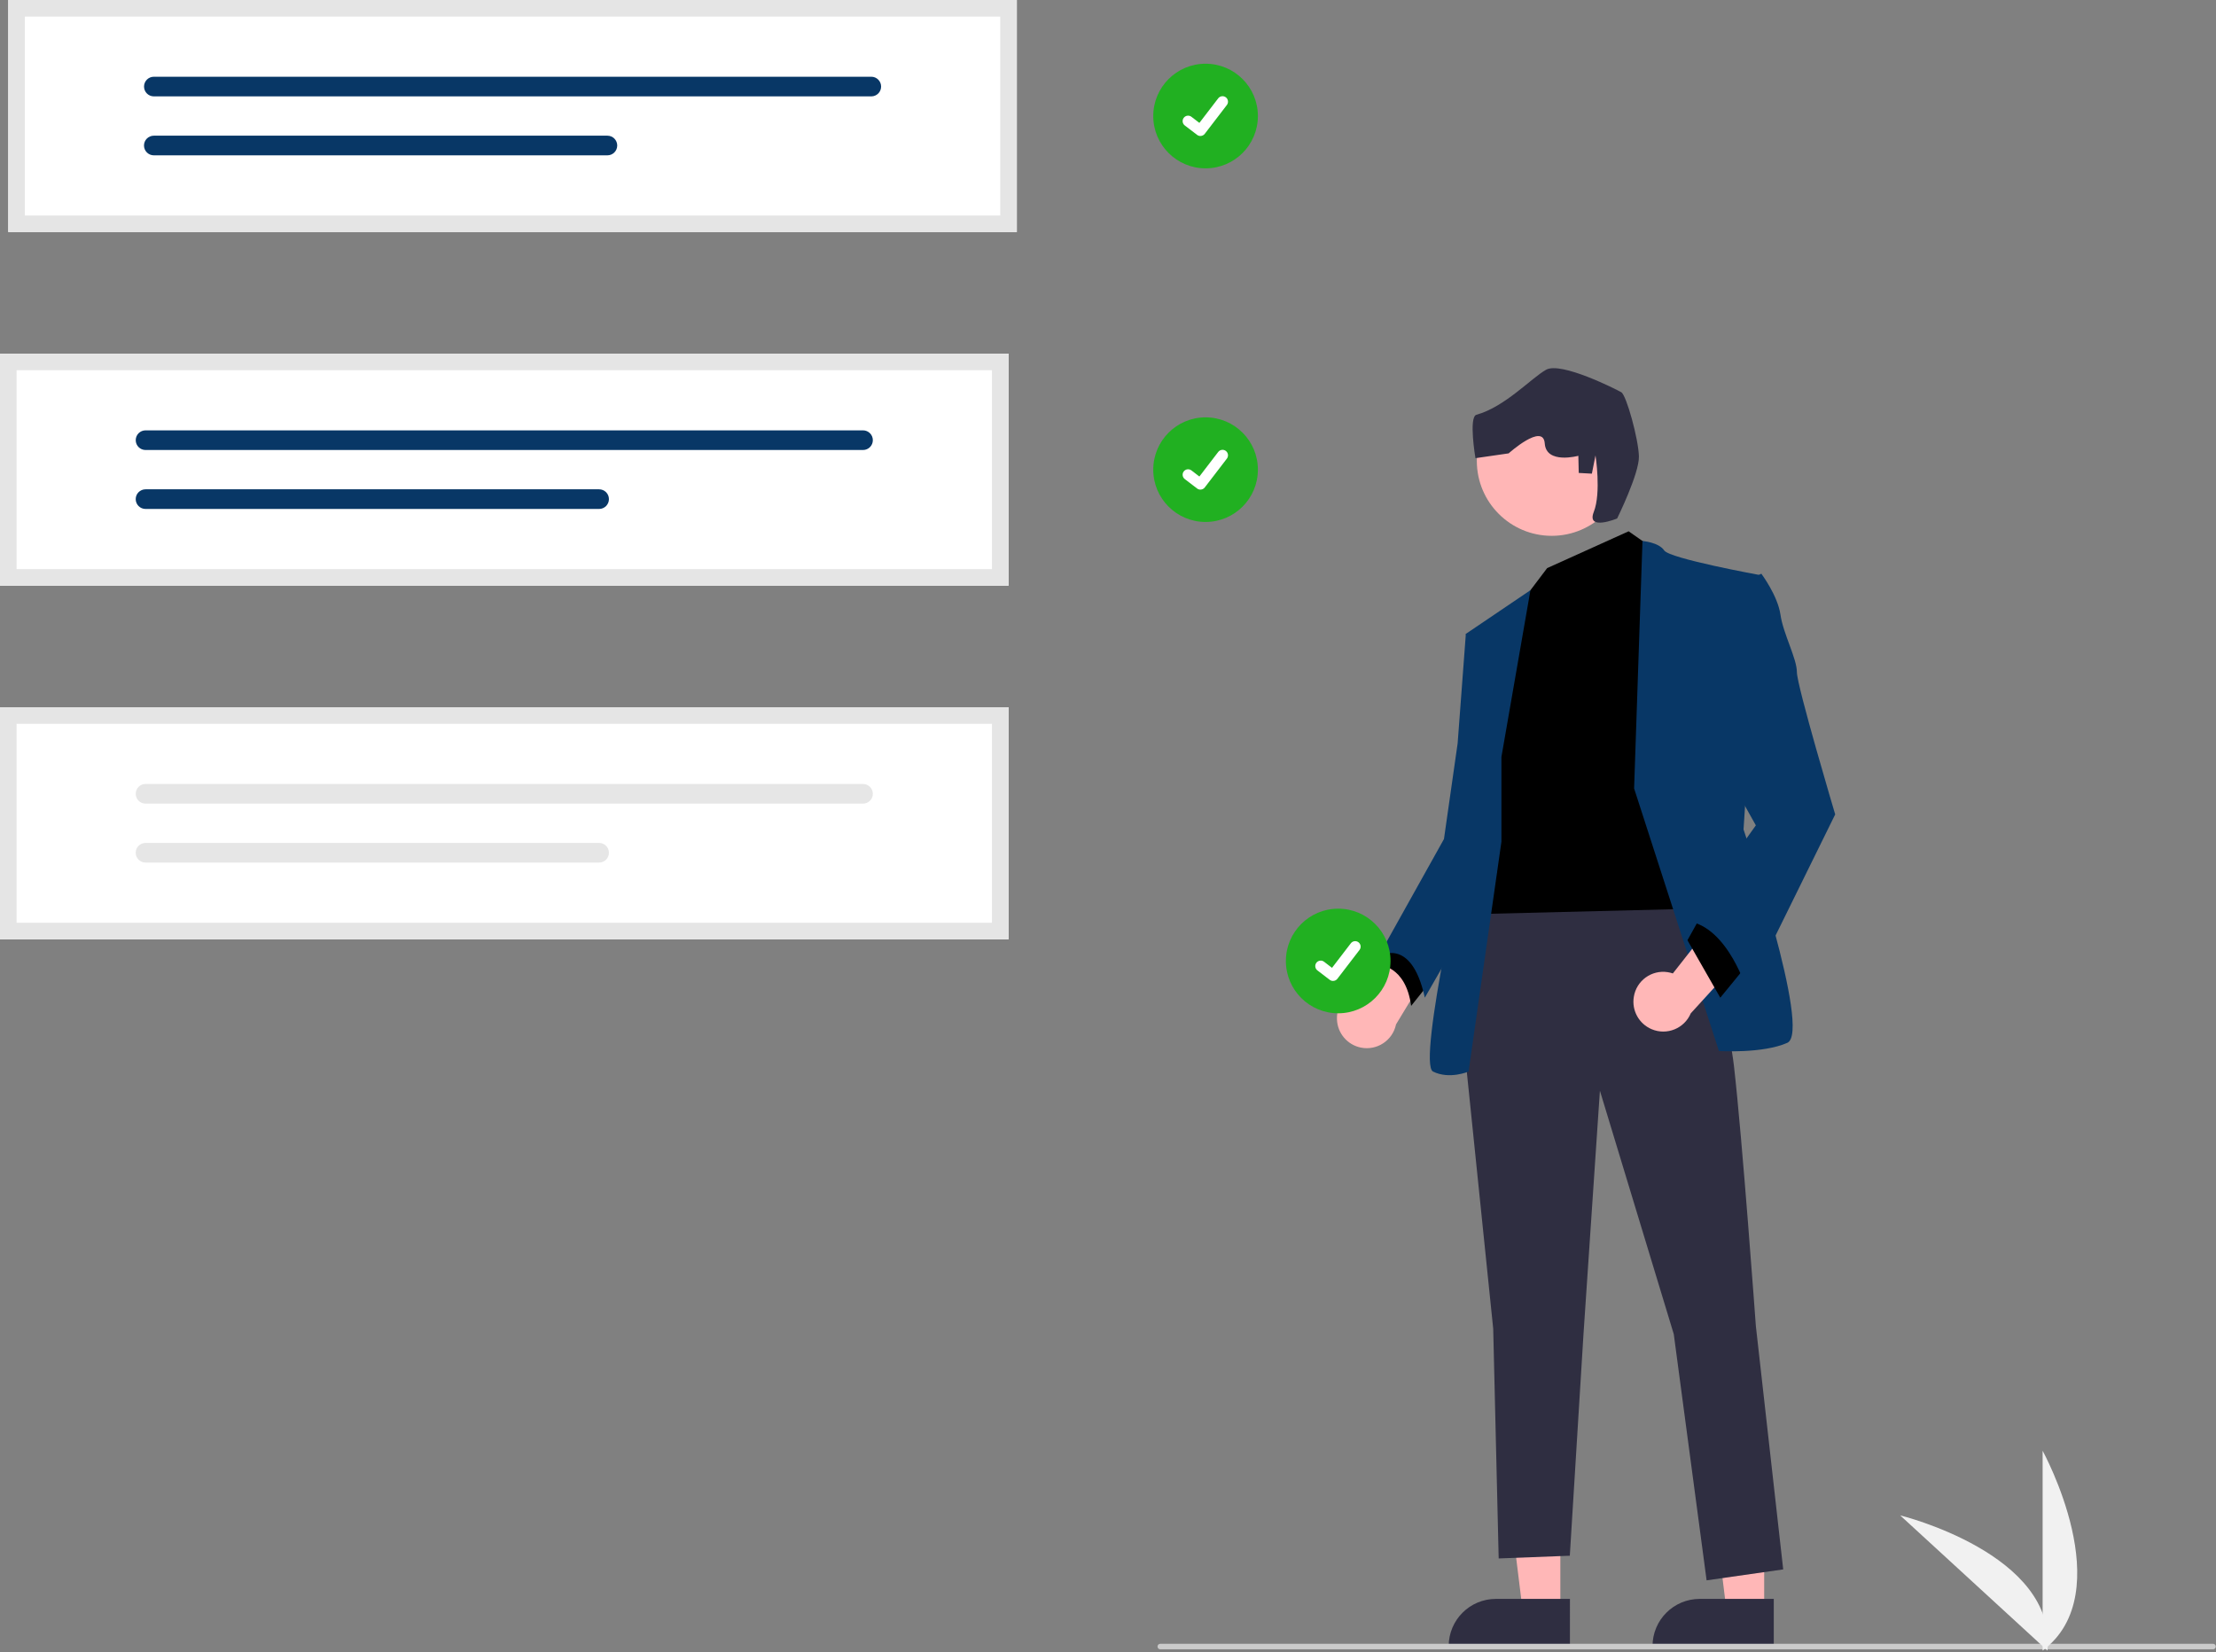
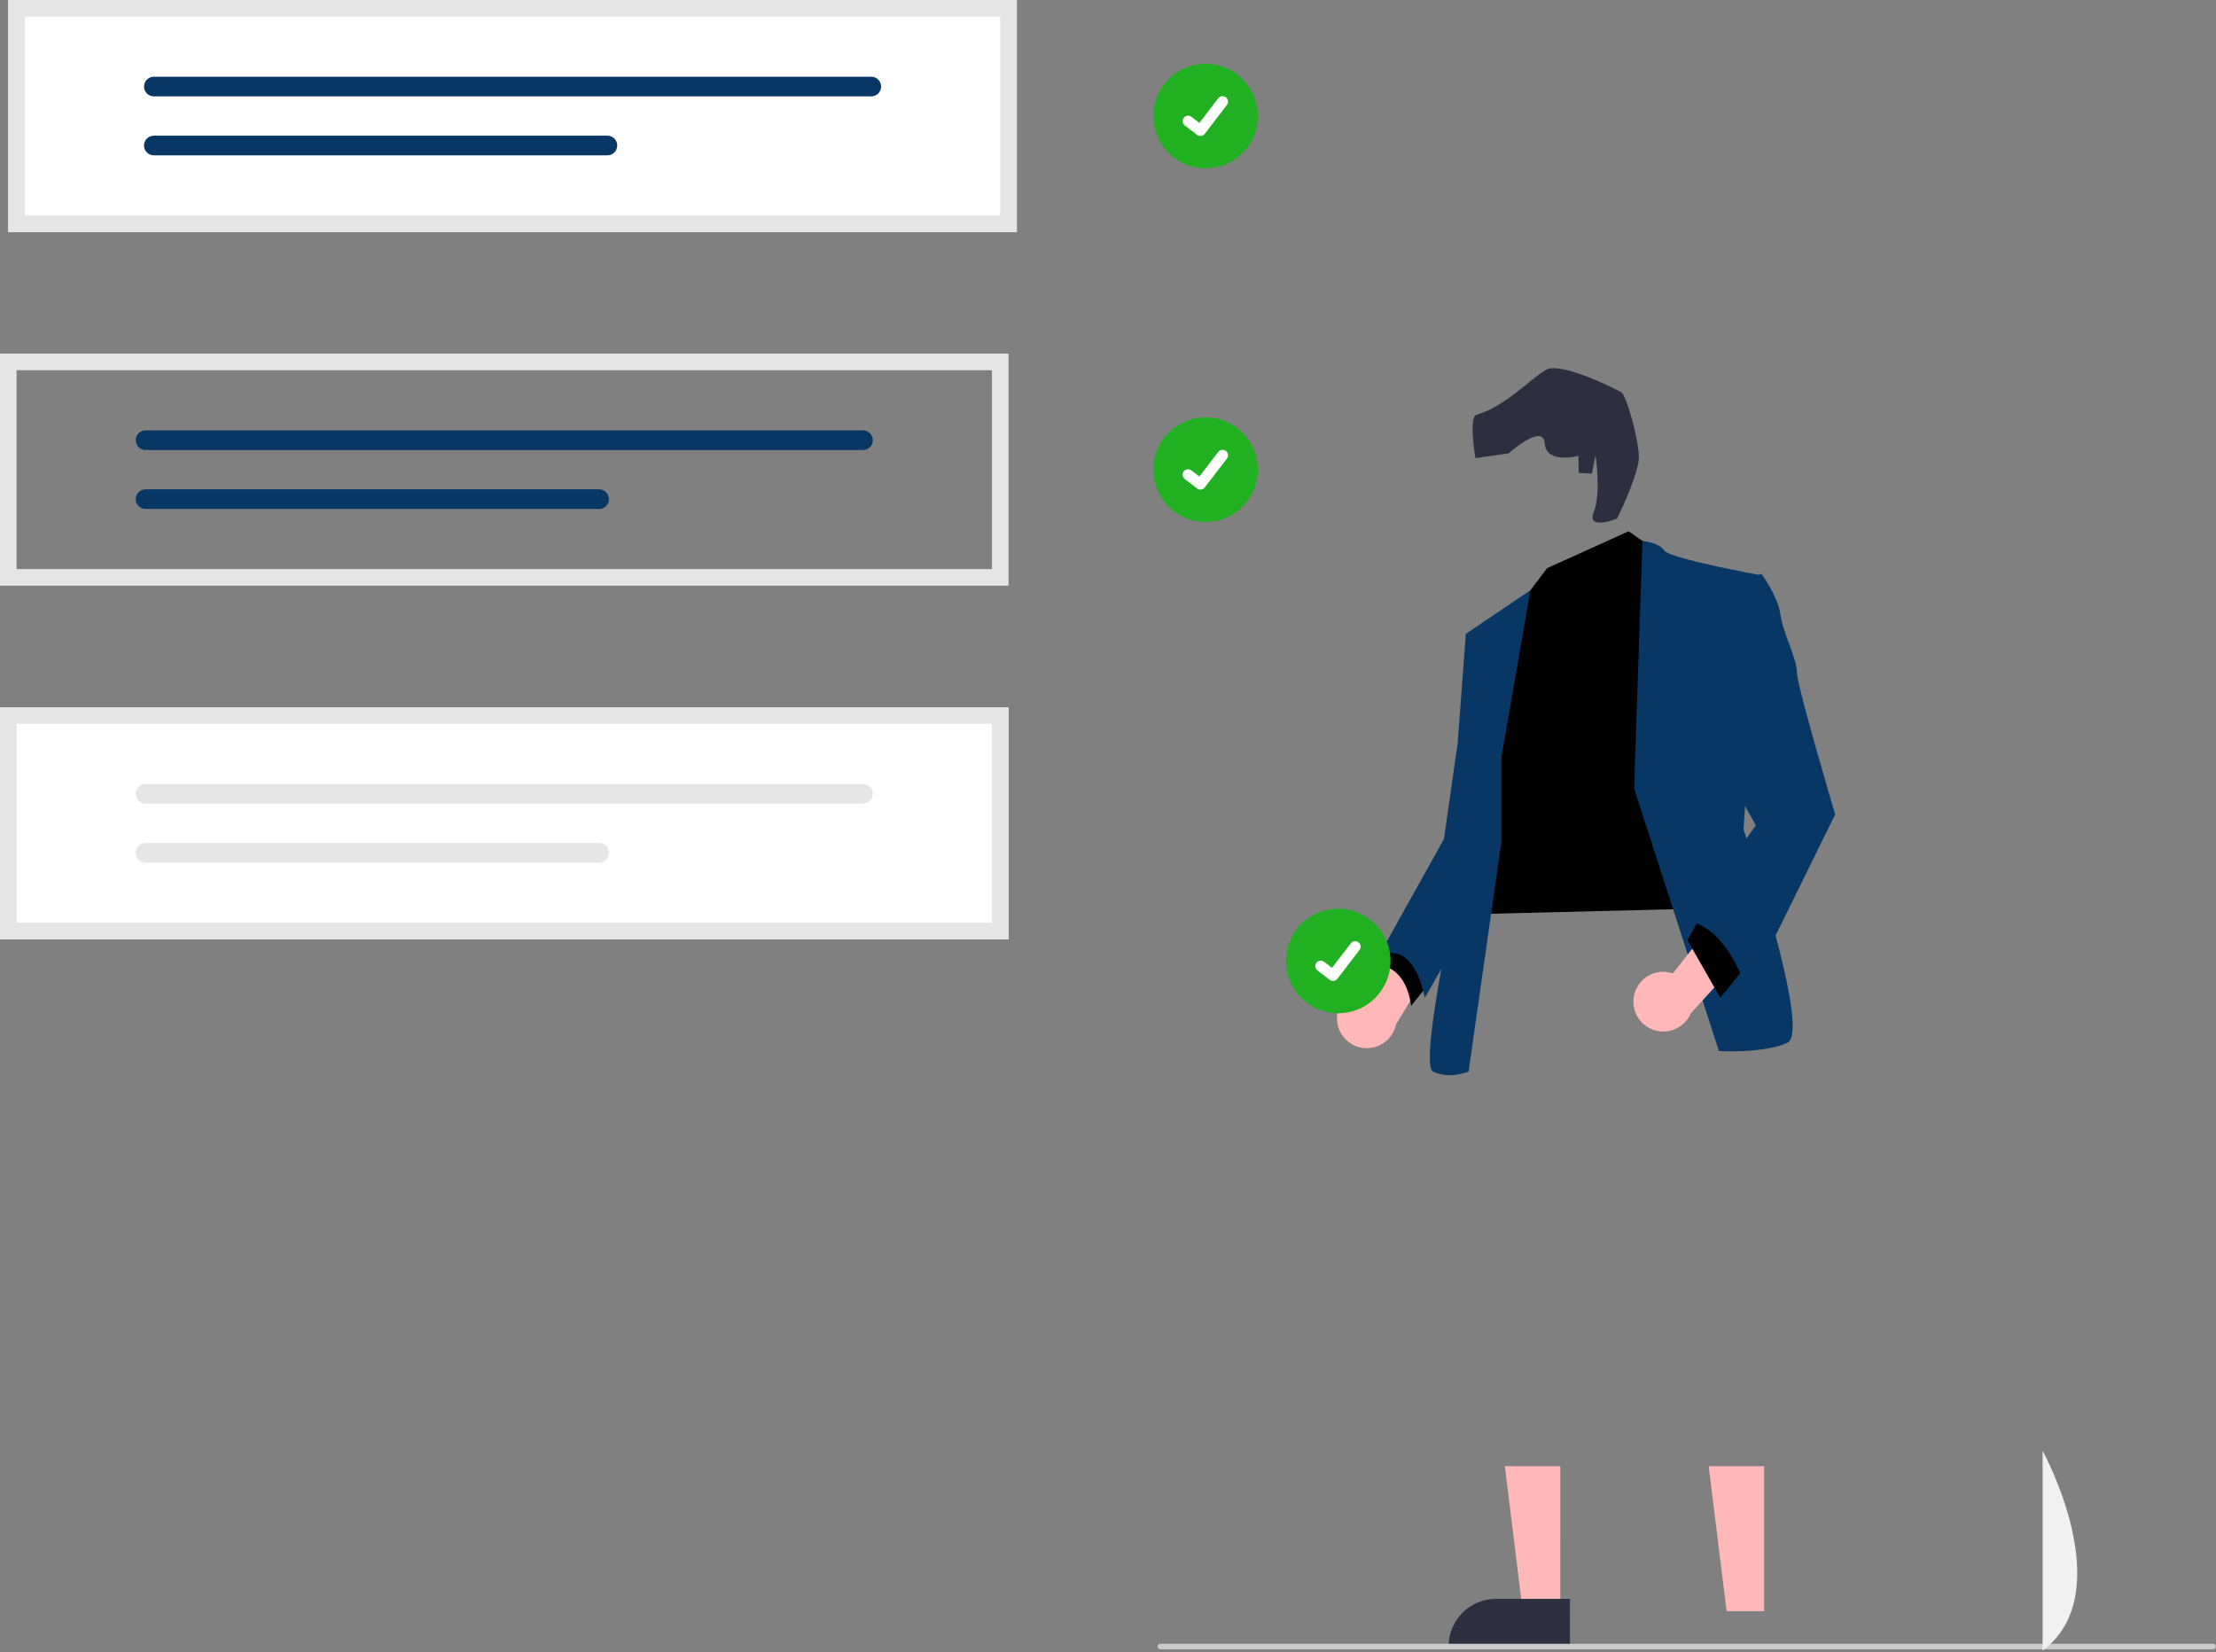
<svg xmlns="http://www.w3.org/2000/svg" width="802" height="598" viewBox="0 0 802 598" fill="none">
  <rect x="0" y="0" width="802" height="598" fill="#808080" stroke="none" />
  <g clip-path="url(#clip0_33_276)">
    <path d="M436.314 60.934C446.771 60.934 455.248 52.457 455.248 42C455.248 31.543 446.771 23.066 436.314 23.066C425.857 23.066 417.38 31.543 417.38 42C417.38 52.457 425.857 60.934 436.314 60.934Z" fill="#21B021" />
    <path d="M434.438 49.223C434.012 49.224 433.597 49.086 433.256 48.83L433.235 48.814L428.785 45.41C427.919 44.746 427.755 43.505 428.419 42.638C429.084 41.771 430.325 41.607 431.192 42.272L434.074 44.482L440.885 35.596C441.549 34.73 442.79 34.566 443.656 35.23L443.614 35.29L443.658 35.231C444.523 35.896 444.686 37.136 444.023 38.003L436.012 48.449C435.637 48.937 435.055 49.222 434.439 49.22L434.438 49.223Z" fill="white" />
    <path d="M436.314 188.934C446.771 188.934 455.248 180.457 455.248 170C455.248 159.543 446.771 151.066 436.314 151.066C425.857 151.066 417.38 159.543 417.38 170C417.38 180.457 425.857 188.934 436.314 188.934Z" fill="#21B021" />
    <path d="M434.438 177.223C434.012 177.223 433.597 177.086 433.256 176.83L433.235 176.814L428.785 173.41C427.919 172.746 427.755 171.505 428.419 170.638C429.084 169.771 430.325 169.607 431.192 170.272L434.074 172.482L440.885 163.596C441.549 162.73 442.79 162.566 443.656 163.23L443.614 163.29L443.658 163.231C444.523 163.896 444.686 165.136 444.023 166.003L436.012 176.449C435.637 176.937 435.055 177.222 434.439 177.22L434.438 177.223Z" fill="white" />
    <path d="M483.864 368.959C483.632 363.029 488.251 358.033 494.181 357.801C494.813 357.776 495.447 357.807 496.073 357.894L513.414 323.871L523.213 341.127L505.243 370.79C504.037 376.634 498.322 380.393 492.478 379.187C487.589 378.178 484.027 373.949 483.864 368.959Z" fill="#FFB7B7" />
    <path d="M564.71 583.194L551.101 583.193L544.627 530.702L564.712 530.703L564.71 583.194Z" fill="#FFB7B7" />
    <path d="M568.18 596.385L524.3 596.384V595.829C524.3 586.396 531.947 578.75 541.379 578.75H541.38L568.181 578.751L568.18 596.385Z" fill="#2F2E41" />
    <path d="M638.483 583.194L624.874 583.193L618.4 530.702L638.485 530.703L638.483 583.194Z" fill="#FFB7B7" />
-     <path d="M641.953 596.385L598.073 596.384V595.829C598.074 586.396 605.72 578.75 615.153 578.75H615.154L641.954 578.751L641.953 596.385Z" fill="#2F2E41" />
    <path d="M504.767 339.349L498.826 349.25C498.826 349.25 508.727 349.25 510.708 364.102L518.629 354.201L504.767 339.349Z" fill="black" />
-     <path d="M608.732 318.556C608.732 318.556 624.575 360.142 627.545 385.886C630.516 411.63 635.466 479.95 635.466 479.95L645.368 568.073L617.644 572.034L605.762 482.92L579.028 394.797L573.087 482.92L568.136 563.122L542.392 564.112L540.412 480.94L529.52 374.994L535.461 324.496L608.732 318.556Z" fill="#2F2E41" />
    <path d="M589.424 192.312L599.326 199.242L612.198 328.952L531.996 330.932L542.888 240.829L552.789 215.085L559.936 205.636L589.424 192.312Z" fill="black" />
    <path d="M591.405 285.386L594.435 195.819C594.435 195.819 600.316 196.272 602.297 199.243C604.277 202.213 636.952 208.154 636.952 208.154L631.011 300.238C631.011 300.238 655.765 373.509 646.853 377.47C637.942 381.43 622.099 380.44 622.099 380.44L591.405 285.386Z" fill="#083766" />
    <path d="M543.383 273.999L553.886 213.634L530.511 229.442L536.452 273.009L531.501 302.713C531.501 302.713 512.688 384.896 518.629 387.866C524.57 390.837 531.501 387.866 531.501 387.866L543.383 304.694V273.999Z" fill="#083766" />
    <path d="M537.442 227.462L530.511 229.442L527.54 269.048L522.589 303.703L498.826 346.28C498.826 346.28 510.708 338.359 515.658 361.132L541.829 315.568L537.442 227.462Z" fill="#083766" />
    <path d="M591.3 360.839C592.223 354.976 597.724 350.972 603.586 351.896C604.211 351.994 604.826 352.148 605.424 352.354L629.04 322.345L635.303 341.175L611.917 366.785C609.599 372.284 603.263 374.862 597.764 372.544C593.164 370.605 590.491 365.766 591.3 360.839Z" fill="#FFB7B7" />
    <path d="M631.506 350.24L622.595 361.132L610.713 340.339L615.663 331.428L631.506 350.24Z" fill="black" />
    <path d="M629.526 211.619L637.447 207.659C637.447 207.659 643.388 215.58 644.378 222.511C645.368 229.442 650.319 238.353 650.319 243.304C650.319 248.255 664.181 294.792 664.181 294.792L632.496 359.152C632.496 359.152 625.565 335.388 610.713 333.408L635.466 298.753L621.604 273.999L629.526 211.619Z" fill="#083766" />
    <path d="M800.921 596.996H419.921C419.369 596.996 418.921 596.548 418.921 595.996C418.921 595.444 419.369 594.996 419.921 594.996H800.921C801.474 594.996 801.921 595.444 801.921 595.996C801.921 596.548 801.474 596.996 800.921 596.996Z" fill="#CBCBCB" />
-     <path d="M365 212H0V128H365V212Z" fill="white" />
    <path d="M52.678 155.774C50.714 155.774 49.121 157.367 49.121 159.331C49.121 161.295 50.714 162.887 52.678 162.887H312.337C314.301 162.887 315.894 161.295 315.894 159.331C315.894 157.367 314.301 155.774 312.337 155.774H52.678Z" fill="#083766" />
    <path d="M52.678 177.113C50.714 177.109 49.118 178.698 49.114 180.662C49.11 182.626 50.699 184.221 52.663 184.226H216.822C218.786 184.226 220.379 182.633 220.379 180.669C220.379 178.705 218.786 177.113 216.822 177.113L52.678 177.113Z" fill="#083766" />
    <path d="M365 212H0V128H365V212ZM6 206H359V134H6V206Z" fill="#E5E5E5" />
    <path d="M365 340H0V256H365V340Z" fill="white" />
    <path d="M52.678 283.774C50.714 283.774 49.121 285.367 49.121 287.331C49.121 289.295 50.714 290.887 52.678 290.887H312.337C314.301 290.887 315.894 289.295 315.894 287.331C315.894 285.367 314.301 283.774 312.337 283.774H52.678Z" fill="#E6E6E6" />
    <path d="M52.678 305.113C50.714 305.109 49.118 306.698 49.114 308.662C49.11 310.626 50.699 312.221 52.663 312.226H216.822C218.786 312.226 220.379 310.633 220.379 308.669C220.379 306.705 218.786 305.113 216.822 305.113H52.678Z" fill="#E6E6E6" />
    <path d="M365 340H0V256H365V340ZM6 334H359V262H6V334Z" fill="#E5E5E5" />
    <path d="M368 84H3V0H368V84Z" fill="white" />
    <path d="M55.678 27.774C53.714 27.778 52.124 29.373 52.128 31.337C52.131 33.296 53.719 34.884 55.678 34.887H315.337C317.301 34.884 318.891 33.288 318.887 31.324C318.884 29.365 317.296 27.778 315.337 27.774H55.678Z" fill="#083766" />
    <path d="M55.678 49.113C53.714 49.109 52.118 50.698 52.114 52.662C52.11 54.626 53.699 56.221 55.663 56.226H219.822C221.786 56.229 223.381 54.64 223.385 52.676C223.389 50.712 221.799 49.116 219.835 49.113C219.831 49.113 219.826 49.113 219.822 49.113L55.678 49.113Z" fill="#083766" />
    <path d="M368 84H3V0H368V84ZM9 78H362V6H9V78Z" fill="#E5E5E5" />
    <path d="M739.248 597.457V525.117C739.248 525.117 767.44 576.403 739.248 597.457Z" fill="#F1F1F1" />
-     <path d="M740.99 597.445L687.7 548.523C687.7 548.523 744.545 562.439 740.99 597.445Z" fill="#F1F1F1" />
    <path d="M484.314 366.78C494.771 366.78 503.248 358.303 503.248 347.846C503.248 337.389 494.771 328.911 484.314 328.911C473.857 328.911 465.38 337.389 465.38 347.846C465.38 358.303 473.857 366.78 484.314 366.78Z" fill="#21B021" />
    <path d="M482.438 355.068C482.012 355.069 481.597 354.931 481.256 354.676L481.235 354.66L476.785 351.256C475.919 350.591 475.755 349.35 476.419 348.483C477.084 347.617 478.325 347.453 479.192 348.117L482.074 350.327L488.885 341.442C489.549 340.576 490.79 340.412 491.656 341.076L491.614 341.135L491.658 341.076C492.523 341.742 492.686 342.982 492.023 343.848L484.012 354.295C483.636 354.783 483.055 355.068 482.439 355.066L482.438 355.068Z" fill="white" />
-     <path d="M561.587 193.953C576.555 193.953 588.69 181.819 588.69 166.85C588.69 151.881 576.555 139.747 561.587 139.747C546.618 139.747 534.484 151.881 534.484 166.85C534.484 181.819 546.618 193.953 561.587 193.953Z" fill="#FFB6B6" />
    <path d="M585.262 187.674C585.262 187.674 593.289 171.417 593.146 165.21C593.004 159.003 588.618 143.032 586.767 141.979C584.916 140.925 564.957 130.792 559.548 133.838C554.139 136.885 544.62 147.307 534.353 150.126C531.449 150.924 533.984 165.842 533.984 165.842L545.999 164.104C545.999 164.104 558.525 152.857 559.067 160.516C559.608 168.174 571.224 164.984 571.224 164.984L571.367 171.191L576.122 171.447L577.431 164.841C577.431 164.841 579.567 178.308 576.806 185.312C574.045 192.316 585.262 187.674 585.262 187.674Z" fill="#2F2E41" />
  </g>
  <defs>
    <clipPath id="clip0_33_276">
      <rect width="801.921" height="597.457" fill="white" />
    </clipPath>
  </defs>
</svg>